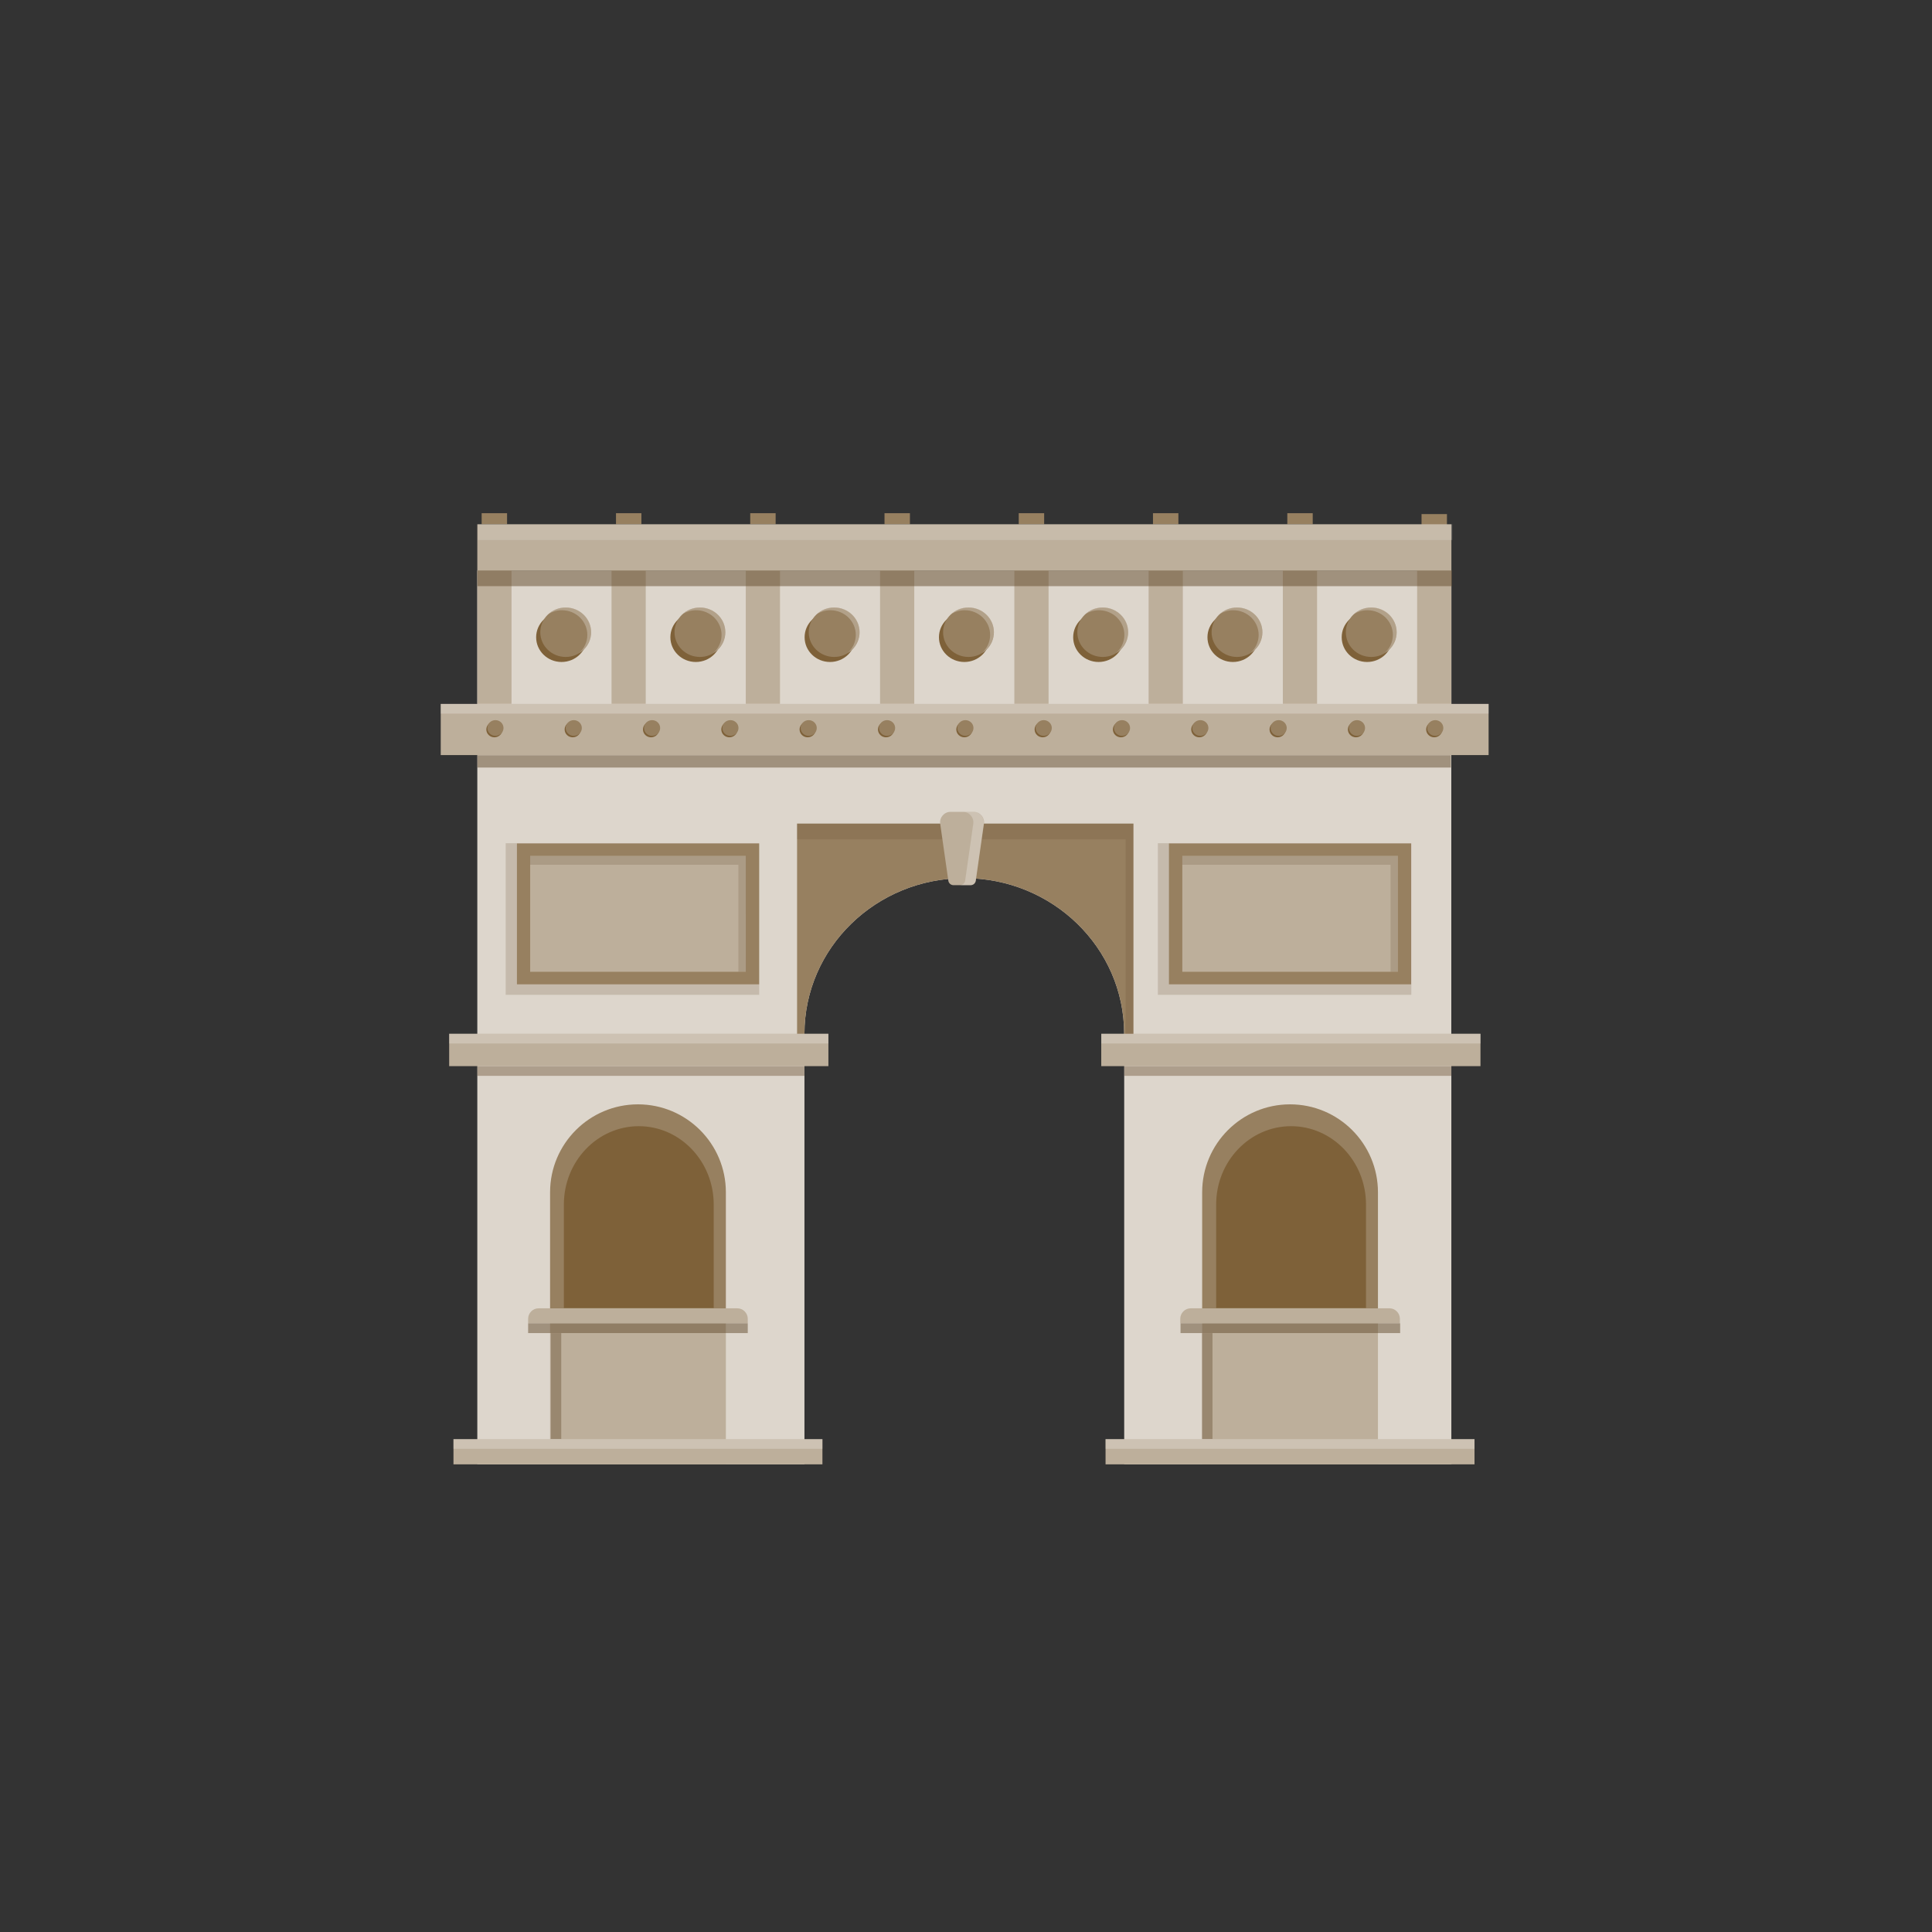
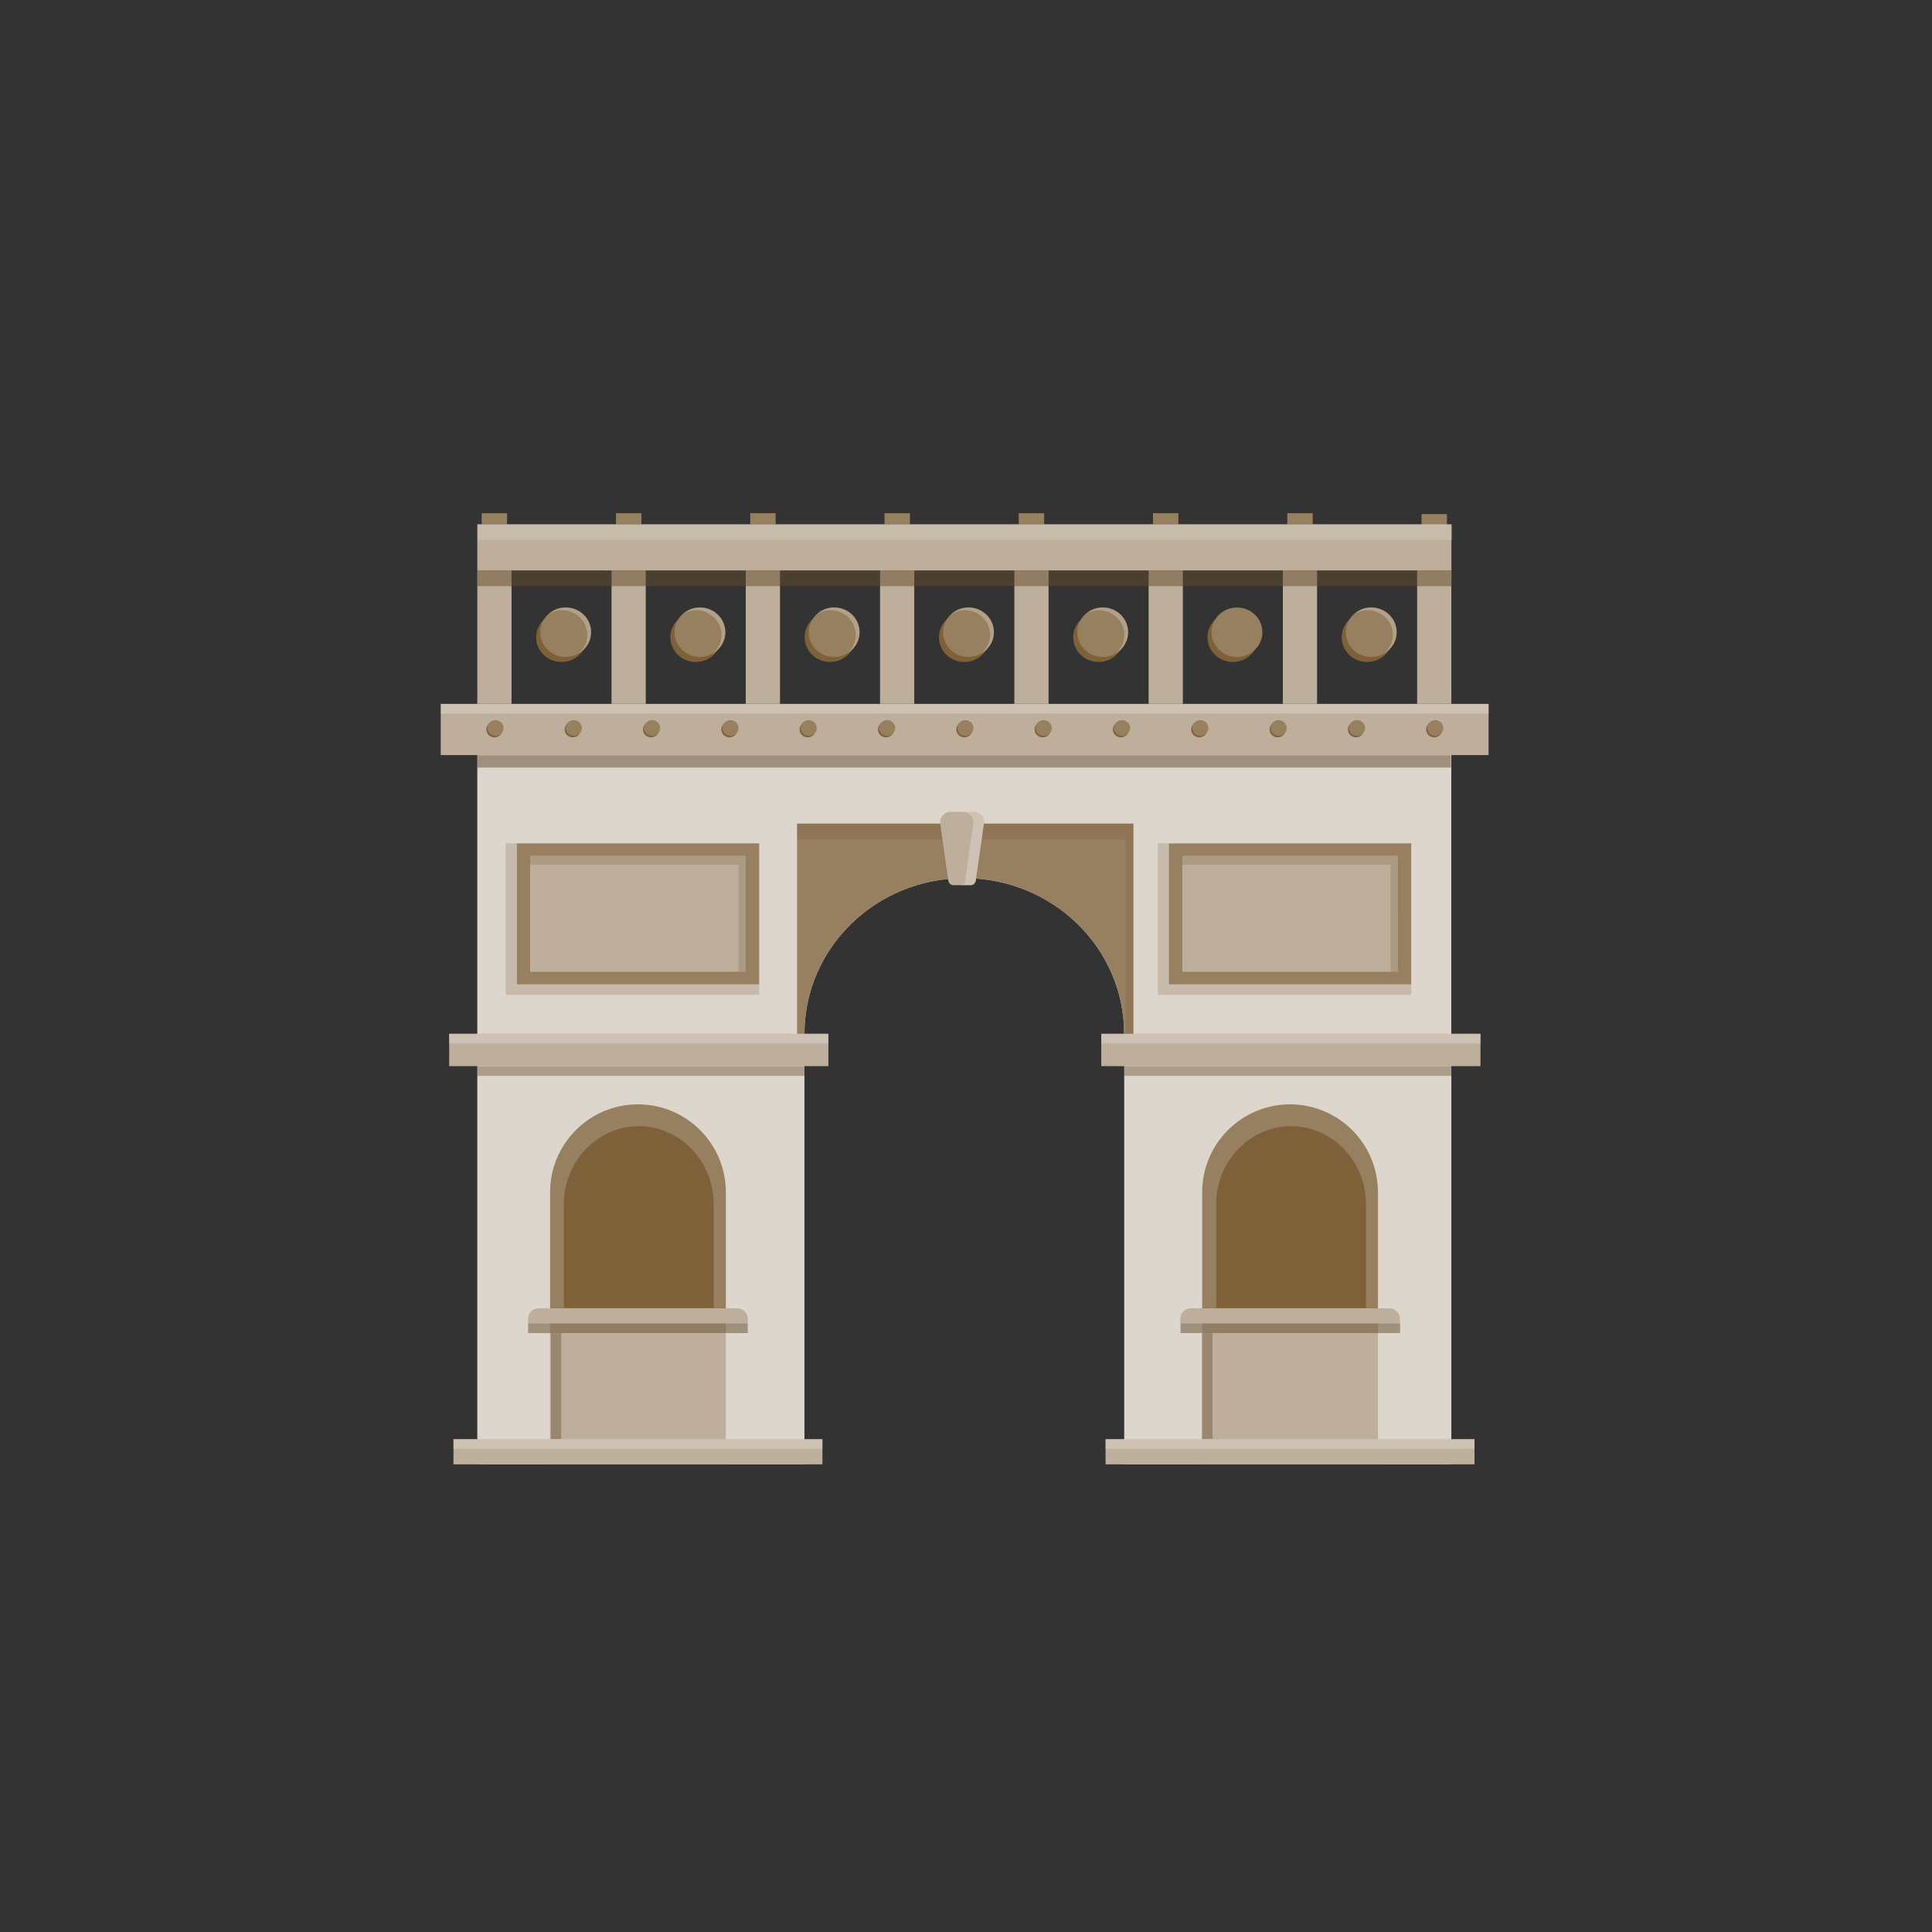
<svg xmlns="http://www.w3.org/2000/svg" width="320" height="320" viewBox="0 0 320 320" fill="none">
  <rect x="0" y="0" width="320" height="320" fill="#333333" stroke="none" />
  <g clip-path="url(#clip0_71_40946)">
    <path d="M83.986 85H79.778V86.831H83.986V85Z" fill="#978060" />
    <path d="M106.237 85H102.028V86.831H106.237V85Z" fill="#978060" />
    <path d="M128.47 85H124.261V86.831H128.47V85Z" fill="#978060" />
    <path d="M150.712 85H146.503V86.831H150.712V85Z" fill="#978060" />
    <path d="M172.944 85H168.735V86.831H172.944V85Z" fill="#978060" />
    <path d="M195.178 85H190.969V86.831H195.178V85Z" fill="#978060" />
    <path d="M239.661 85.148H235.452V86.979H239.661V85.148Z" fill="#978060" />
    <path d="M217.428 85H213.219V86.831H217.428V85Z" fill="#978060" />
    <path d="M240.389 173.906H186.204V242.54H240.389V173.906Z" fill="#DDD6CC" />
-     <path d="M240.399 94.485H79.058V120.823H240.399V94.485Z" fill="#DDD6CC" />
    <path d="M79.058 173.906H133.243V171.224C133.243 156.984 145.106 145.451 159.719 145.451C174.333 145.451 186.196 156.993 186.196 171.224V173.906H240.381V120.823H79.058V173.906Z" fill="#DDD6CC" />
    <path d="M133.243 173.906H79.058V242.54H133.243V173.906Z" fill="#DDD6CC" />
    <path d="M246.56 116.588H73V125.066H246.56V116.588V116.588Z" fill="#BDAF9B" />
    <path opacity="0.4" d="M133.243 176.587H79.058V178.193H133.243V176.587Z" fill="#654D2E" />
    <path opacity="0.4" d="M240.389 176.587H186.204V178.193H240.389V176.587Z" fill="#654D2E" />
    <path d="M240.399 86.84H79.058V94.485H240.399V86.84Z" fill="#BDAF9B" />
    <path opacity="0.2" d="M240.545 86.84H79.135V89.443H240.545V86.84Z" fill="#F1EEEA" />
    <path d="M132.019 136.417V173.906H133.242V171.224C133.242 156.984 145.105 145.451 159.719 145.451C174.333 145.451 186.195 156.992 186.195 171.224V173.906H187.731V136.417H132.019Z" fill="#978060" />
    <path d="M84.724 94.485H79.058V116.579H84.724V94.485V94.485Z" fill="#BDAF9B" />
    <path d="M106.957 94.485H101.29V116.579H106.957V94.485Z" fill="#BDAF9B" />
    <path d="M129.19 94.485H123.523V116.579H129.19V94.485Z" fill="#BDAF9B" />
    <path d="M151.431 94.485H145.765V116.579H151.431V94.485Z" fill="#BDAF9B" />
    <path d="M173.674 94.485H168.007V116.579H173.674V94.485Z" fill="#BDAF9B" />
    <path d="M195.915 94.485H190.248V116.579H195.915V94.485Z" fill="#BDAF9B" />
    <path d="M240.389 94.485H234.723V116.579H240.389V94.485Z" fill="#BDAF9B" />
    <path d="M218.148 94.485H212.481V116.579H218.148V94.485Z" fill="#BDAF9B" />
    <path d="M93.011 109.645C95.337 109.645 97.22 107.814 97.22 105.549C97.22 103.284 95.337 101.453 93.011 101.453C90.686 101.453 88.802 103.284 88.802 105.549C88.802 107.814 90.686 109.645 93.011 109.645V109.645Z" fill="#7E6139" />
    <path d="M115.245 109.645C117.571 109.645 119.454 107.814 119.454 105.549C119.454 103.284 117.571 101.453 115.245 101.453C112.919 101.453 111.036 103.284 111.036 105.549C111.036 107.814 112.919 109.645 115.245 109.645Z" fill="#7E6139" />
    <path d="M137.478 109.645C139.803 109.645 141.686 107.814 141.686 105.549C141.686 103.284 139.803 101.453 137.478 101.453C135.152 101.453 133.269 103.284 133.269 105.549C133.269 107.814 135.152 109.645 137.478 109.645Z" fill="#7E6139" />
    <path d="M159.728 109.645C162.053 109.645 163.936 107.814 163.936 105.549C163.936 103.284 162.053 101.453 159.728 101.453C157.402 101.453 155.519 103.284 155.519 105.549C155.519 107.814 157.402 109.645 159.728 109.645Z" fill="#7E6139" />
    <path d="M181.961 109.645C184.286 109.645 186.17 107.814 186.17 105.549C186.17 103.284 184.286 101.453 181.961 101.453C179.635 101.453 177.752 103.284 177.752 105.549C177.752 107.814 179.635 109.645 181.961 109.645Z" fill="#7E6139" />
    <path d="M204.202 109.645C206.528 109.645 208.411 107.814 208.411 105.549C208.411 103.284 206.528 101.453 204.202 101.453C201.877 101.453 199.993 103.284 199.993 105.549C199.993 107.814 201.877 109.645 204.202 109.645Z" fill="#7E6139" />
    <path d="M226.435 109.645C228.761 109.645 230.644 107.814 230.644 105.549C230.644 103.284 228.761 101.453 226.435 101.453C224.11 101.453 222.227 103.284 222.227 105.549C222.227 107.814 224.11 109.645 226.435 109.645Z" fill="#7E6139" />
    <path d="M93.697 108.812C96.023 108.812 97.906 106.981 97.906 104.716C97.906 102.451 96.023 100.62 93.697 100.62C91.371 100.62 89.488 102.451 89.488 104.716C89.488 106.981 91.371 108.812 93.697 108.812Z" fill="#978060" />
    <path d="M115.931 108.812C118.256 108.812 120.139 106.981 120.139 104.716C120.139 102.451 118.256 100.62 115.931 100.62C113.605 100.62 111.722 102.451 111.722 104.716C111.722 106.981 113.605 108.812 115.931 108.812Z" fill="#978060" />
    <path d="M138.163 108.812C140.489 108.812 142.372 106.981 142.372 104.716C142.372 102.451 140.489 100.62 138.163 100.62C135.837 100.62 133.954 102.451 133.954 104.716C133.954 106.981 135.837 108.812 138.163 108.812Z" fill="#978060" />
    <path d="M160.413 108.812C162.739 108.812 164.622 106.981 164.622 104.716C164.622 102.451 162.739 100.62 160.413 100.62C158.087 100.62 156.204 102.451 156.204 104.716C156.204 106.981 158.087 108.812 160.413 108.812Z" fill="#978060" />
    <path d="M182.646 108.812C184.972 108.812 186.855 106.981 186.855 104.716C186.855 102.451 184.972 100.62 182.646 100.62C180.321 100.62 178.438 102.451 178.438 104.716C178.438 106.981 180.321 108.812 182.646 108.812Z" fill="#978060" />
    <path d="M204.888 108.812C207.213 108.812 209.096 106.981 209.096 104.716C209.096 102.451 207.213 100.62 204.888 100.62C202.562 100.62 200.679 102.451 200.679 104.716C200.679 106.981 202.562 108.812 204.888 108.812Z" fill="#978060" />
    <path d="M227.121 108.812C229.447 108.812 231.33 106.981 231.33 104.716C231.33 102.451 229.447 100.62 227.121 100.62C224.795 100.62 222.912 102.451 222.912 104.716C222.912 106.981 224.795 108.812 227.121 108.812Z" fill="#978060" />
    <path d="M125.745 139.689H85.609V163.041H125.745V139.689V139.689Z" fill="#978060" />
    <path d="M123.523 141.754H87.814V160.958H123.523V141.754Z" fill="#BDAF9B" />
    <path d="M123.853 218.433C123.853 217.478 123.072 216.697 122.117 216.697H89.21C88.256 216.697 87.475 217.478 87.475 218.433V219.179H123.853V218.433Z" fill="#BDAF9B" />
    <path d="M120.226 219.188H91.111V242.54H120.226V219.188Z" fill="#BDAF9B" />
    <path d="M105.664 182.914C113.7 182.914 120.226 189.439 120.226 197.475V216.706H91.111V197.475C91.111 189.439 97.637 182.914 105.673 182.914H105.664V182.914Z" fill="#978060" />
    <path d="M105.803 186.532C112.65 186.532 118.213 192.347 118.213 199.506V216.645H93.394V199.506C93.394 192.347 98.956 186.532 105.803 186.532V186.532Z" fill="#7E6139" />
    <path d="M136.22 238.366H75.109V242.54H136.22V238.366Z" fill="#BDAF9B" />
    <path d="M137.209 171.224H74.397V176.587H137.209V171.224V171.224Z" fill="#BDAF9B" />
    <path d="M231.867 218.433C231.867 217.478 231.086 216.697 230.132 216.697H197.225C196.27 216.697 195.489 217.478 195.489 218.433V219.179H231.867V218.433Z" fill="#BDAF9B" />
    <path d="M228.232 219.188H199.117V242.54H228.232V219.188Z" fill="#BDAF9B" />
    <path opacity="0.4" d="M200.826 220.81H199.091V238.34H200.826V220.81Z" fill="#654D2E" />
    <path d="M213.67 182.914C221.706 182.914 228.232 189.439 228.232 197.475V216.706H199.117V197.475C199.117 189.439 205.643 182.914 213.679 182.914H213.67Z" fill="#978060" />
    <path d="M213.843 186.532C220.69 186.532 226.253 192.347 226.253 199.506V216.645H201.434V199.506C201.434 192.347 206.996 186.532 213.843 186.532V186.532Z" fill="#7E6139" />
    <path d="M244.226 238.366H183.115V242.54H244.226V238.366Z" fill="#BDAF9B" />
    <path d="M233.742 139.689H193.606V163.041H233.742V139.689V139.689Z" fill="#978060" />
    <path d="M231.538 141.754H195.828V160.958H231.538V141.754Z" fill="#BDAF9B" />
    <path d="M245.214 171.224H182.403V176.587H245.214V171.224V171.224Z" fill="#BDAF9B" />
    <path d="M81.886 122.124C82.624 122.124 83.223 121.543 83.223 120.823C83.223 120.102 82.624 119.521 81.886 119.521C81.149 119.521 80.55 120.102 80.55 120.823C80.55 121.543 81.149 122.124 81.886 122.124V122.124Z" fill="#7E6139" />
    <path d="M94.86 122.124C95.597 122.124 96.196 121.543 96.196 120.823C96.196 120.102 95.597 119.521 94.86 119.521C94.122 119.521 93.523 120.102 93.523 120.823C93.523 121.543 94.122 122.124 94.86 122.124Z" fill="#7E6139" />
    <path d="M107.833 122.124C108.571 122.124 109.17 121.543 109.17 120.823C109.17 120.102 108.571 119.521 107.833 119.521C107.096 119.521 106.497 120.102 106.497 120.823C106.497 121.543 107.096 122.124 107.833 122.124Z" fill="#7E6139" />
    <path d="M120.807 122.124C121.545 122.124 122.144 121.543 122.144 120.823C122.144 120.102 121.545 119.521 120.807 119.521C120.069 119.521 119.471 120.102 119.471 120.823C119.471 121.543 120.069 122.124 120.807 122.124Z" fill="#7E6139" />
    <path d="M133.772 122.124C134.51 122.124 135.109 121.543 135.109 120.823C135.109 120.102 134.51 119.521 133.772 119.521C133.035 119.521 132.436 120.102 132.436 120.823C132.436 121.543 133.035 122.124 133.772 122.124Z" fill="#7E6139" />
    <path d="M146.754 122.124C147.492 122.124 148.091 121.543 148.091 120.823C148.091 120.102 147.492 119.521 146.754 119.521C146.017 119.521 145.418 120.102 145.418 120.823C145.418 121.543 146.017 122.124 146.754 122.124Z" fill="#7E6139" />
    <path d="M159.728 122.124C160.466 122.124 161.064 121.543 161.064 120.823C161.064 120.102 160.466 119.521 159.728 119.521C158.99 119.521 158.392 120.102 158.392 120.823C158.392 121.543 158.99 122.124 159.728 122.124Z" fill="#7E6139" />
    <path d="M172.702 122.124C173.439 122.124 174.038 121.543 174.038 120.823C174.038 120.102 173.439 119.521 172.702 119.521C171.964 119.521 171.365 120.102 171.365 120.823C171.365 121.543 171.964 122.124 172.702 122.124Z" fill="#7E6139" />
    <path d="M185.666 122.124C186.404 122.124 187.003 121.543 187.003 120.823C187.003 120.102 186.404 119.521 185.666 119.521C184.929 119.521 184.33 120.102 184.33 120.823C184.33 121.543 184.929 122.124 185.666 122.124Z" fill="#7E6139" />
    <path d="M198.64 122.124C199.377 122.124 199.976 121.543 199.976 120.823C199.976 120.102 199.377 119.521 198.64 119.521C197.902 119.521 197.303 120.102 197.303 120.823C197.303 121.543 197.902 122.124 198.64 122.124Z" fill="#7E6139" />
    <path d="M211.614 122.124C212.351 122.124 212.95 121.543 212.95 120.823C212.95 120.102 212.351 119.521 211.614 119.521C210.876 119.521 210.277 120.102 210.277 120.823C210.277 121.543 210.876 122.124 211.614 122.124Z" fill="#7E6139" />
    <path d="M224.587 122.124C225.325 122.124 225.924 121.543 225.924 120.823C225.924 120.102 225.325 119.521 224.587 119.521C223.85 119.521 223.251 120.102 223.251 120.823C223.251 121.543 223.85 122.124 224.587 122.124Z" fill="#7E6139" />
    <path d="M237.552 122.124C238.29 122.124 238.889 121.543 238.889 120.823C238.889 120.102 238.29 119.521 237.552 119.521C236.815 119.521 236.216 120.102 236.216 120.823C236.216 121.543 236.815 122.124 237.552 122.124Z" fill="#7E6139" />
    <path d="M82.06 121.881C82.798 121.881 83.396 121.3 83.396 120.58C83.396 119.859 82.798 119.278 82.06 119.278C81.322 119.278 80.724 119.859 80.724 120.58C80.724 121.3 81.322 121.881 82.06 121.881V121.881Z" fill="#978060" />
    <path d="M95.033 121.881C95.771 121.881 96.37 121.3 96.37 120.58C96.37 119.859 95.771 119.278 95.033 119.278C94.296 119.278 93.697 119.859 93.697 120.58C93.697 121.3 94.296 121.881 95.033 121.881Z" fill="#978060" />
    <path d="M108.006 121.881C108.744 121.881 109.343 121.3 109.343 120.58C109.343 119.859 108.744 119.278 108.006 119.278C107.269 119.278 106.67 119.859 106.67 120.58C106.67 121.3 107.269 121.881 108.006 121.881Z" fill="#978060" />
    <path d="M120.981 121.881C121.719 121.881 122.317 121.3 122.317 120.58C122.317 119.859 121.719 119.278 120.981 119.278C120.243 119.278 119.645 119.859 119.645 120.58C119.645 121.3 120.243 121.881 120.981 121.881Z" fill="#978060" />
    <path d="M133.946 121.881C134.683 121.881 135.282 121.3 135.282 120.58C135.282 119.859 134.683 119.278 133.946 119.278C133.208 119.278 132.609 119.859 132.609 120.58C132.609 121.3 133.208 121.881 133.946 121.881Z" fill="#978060" />
    <path d="M146.927 121.881C147.665 121.881 148.264 121.3 148.264 120.58C148.264 119.859 147.665 119.278 146.927 119.278C146.19 119.278 145.591 119.859 145.591 120.58C145.591 121.3 146.19 121.881 146.927 121.881Z" fill="#978060" />
    <path d="M159.902 121.881C160.639 121.881 161.238 121.3 161.238 120.58C161.238 119.859 160.639 119.278 159.902 119.278C159.164 119.278 158.565 119.859 158.565 120.58C158.565 121.3 159.164 121.881 159.902 121.881Z" fill="#978060" />
    <path d="M172.875 121.881C173.612 121.881 174.211 121.3 174.211 120.58C174.211 119.859 173.612 119.278 172.875 119.278C172.137 119.278 171.538 119.859 171.538 120.58C171.538 121.3 172.137 121.881 172.875 121.881Z" fill="#978060" />
    <path d="M185.84 121.881C186.578 121.881 187.177 121.3 187.177 120.58C187.177 119.859 186.578 119.278 185.84 119.278C185.103 119.278 184.504 119.859 184.504 120.58C184.504 121.3 185.103 121.881 185.84 121.881Z" fill="#978060" />
    <path d="M198.813 121.881C199.551 121.881 200.149 121.3 200.149 120.58C200.149 119.859 199.551 119.278 198.813 119.278C198.075 119.278 197.477 119.859 197.477 120.58C197.477 121.3 198.075 121.881 198.813 121.881Z" fill="#978060" />
    <path d="M211.787 121.881C212.524 121.881 213.123 121.3 213.123 120.58C213.123 119.859 212.524 119.278 211.787 119.278C211.049 119.278 210.45 119.859 210.45 120.58C210.45 121.3 211.049 121.881 211.787 121.881Z" fill="#978060" />
    <path d="M224.76 121.881C225.498 121.881 226.097 121.3 226.097 120.58C226.097 119.859 225.498 119.278 224.76 119.278C224.023 119.278 223.424 119.859 223.424 120.58C223.424 121.3 224.023 121.881 224.76 121.881Z" fill="#978060" />
    <path d="M237.725 121.881C238.463 121.881 239.061 121.3 239.061 120.58C239.061 119.859 238.463 119.278 237.725 119.278C236.987 119.278 236.389 119.859 236.389 120.58C236.389 121.3 236.987 121.881 237.725 121.881Z" fill="#978060" />
    <path opacity="0.5" d="M240.485 94.485H79.074V97.088H240.485V94.485Z" fill="#654D2E" />
    <path opacity="0.5" d="M123.853 219.188H87.475V220.802H123.853V219.188Z" fill="#654D2E" />
    <path opacity="0.5" d="M231.911 219.188H195.533V220.802H231.911V219.188Z" fill="#654D2E" />
    <path opacity="0.5" d="M240.311 125.092H79.074V127.131H240.311V125.092Z" fill="#654D2E" />
    <path opacity="0.4" d="M92.96 220.81H91.224V238.34H92.96V220.81Z" fill="#654D2E" />
    <path opacity="0.2" d="M231.538 141.754H195.819V143.229H230.323V160.958H231.529L231.538 141.754Z" fill="#654D2E" />
    <path opacity="0.2" d="M123.523 141.754H87.805V143.229H122.3V160.958H123.515L123.523 141.754Z" fill="#654D2E" />
    <path opacity="0.2" d="M85.592 163.041V139.663H83.761V164.777H84.889H85.592H125.745V163.041H85.592Z" fill="#654D2E" />
    <path opacity="0.2" d="M193.607 163.041V139.663H191.776V164.777H192.895H193.607H233.76V163.041H193.607Z" fill="#654D2E" />
    <path opacity="0.2" d="M187.731 136.417H132.027V139.02H186.438V171.224H187.731V139.02V136.417Z" fill="#654D2E" />
    <path d="M155.727 136.443C155.58 135.402 156.387 134.464 157.446 134.464H161.255C162.314 134.464 163.121 135.402 162.974 136.443L161.628 145.867C161.568 146.293 161.203 146.614 160.769 146.614H157.932C157.498 146.614 157.133 146.293 157.072 145.867L155.727 136.443V136.443Z" fill="#BDAF9B" />
    <path opacity="0.3" fill-rule="evenodd" clip-rule="evenodd" d="M158.999 146.614H160.734C161.168 146.614 161.533 146.293 161.593 145.867L162.939 136.443C163.086 135.402 162.279 134.464 161.22 134.464H159.485C160.543 134.464 161.351 135.402 161.203 136.443L159.858 145.867C159.797 146.293 159.433 146.614 158.999 146.614Z" fill="#F1EEEA" />
    <path opacity="0.3" d="M93.697 100.603C92.604 100.603 91.615 101.02 90.868 101.688C91.51 101.306 92.257 101.072 93.072 101.072C95.398 101.072 97.281 102.903 97.281 105.168C97.281 106.365 96.743 107.433 95.901 108.179C97.099 107.459 97.906 106.174 97.906 104.699C97.906 102.434 96.023 100.603 93.697 100.603V100.603Z" fill="#F1EEEA" />
    <path opacity="0.3" d="M115.93 100.603C114.836 100.603 113.847 101.02 113.101 101.688C113.743 101.306 114.489 101.072 115.305 101.072C117.63 101.072 119.514 102.903 119.514 105.168C119.514 106.365 118.976 107.433 118.134 108.179C119.331 107.459 120.138 106.174 120.138 104.699C120.138 102.434 118.255 100.603 115.93 100.603V100.603Z" fill="#F1EEEA" />
    <path opacity="0.3" d="M138.163 100.603C137.07 100.603 136.08 101.02 135.334 101.688C135.976 101.306 136.722 101.072 137.538 101.072C139.864 101.072 141.747 102.903 141.747 105.168C141.747 106.365 141.209 107.433 140.367 108.179C141.565 107.459 142.372 106.174 142.372 104.699C142.372 102.434 140.489 100.603 138.163 100.603V100.603Z" fill="#F1EEEA" />
    <path opacity="0.3" d="M160.413 100.603C159.32 100.603 158.33 101.02 157.584 101.688C158.226 101.306 158.972 101.072 159.788 101.072C162.114 101.072 163.997 102.903 163.997 105.168C163.997 106.365 163.459 107.433 162.617 108.179C163.815 107.459 164.622 106.174 164.622 104.699C164.622 102.434 162.739 100.603 160.413 100.603V100.603Z" fill="#F1EEEA" />
    <path opacity="0.3" d="M182.646 100.603C181.553 100.603 180.564 101.02 179.817 101.688C180.46 101.306 181.206 101.072 182.022 101.072C184.347 101.072 186.23 102.903 186.23 105.168C186.23 106.365 185.692 107.433 184.851 108.179C186.048 107.459 186.855 106.174 186.855 104.699C186.855 102.434 184.972 100.603 182.646 100.603V100.603Z" fill="#F1EEEA" />
-     <path opacity="0.3" d="M204.888 100.603C203.794 100.603 202.805 101.02 202.059 101.688C202.701 101.306 203.447 101.072 204.263 101.072C206.588 101.072 208.472 102.903 208.472 105.168C208.472 106.365 207.934 107.433 207.092 108.179C208.289 107.459 209.096 106.174 209.096 104.699C209.096 102.434 207.213 100.603 204.888 100.603V100.603Z" fill="#F1EEEA" />
    <path opacity="0.3" d="M231.33 104.699C231.33 102.434 229.447 100.603 227.121 100.603C226.028 100.603 225.038 101.02 224.292 101.688C224.934 101.306 225.68 101.072 226.496 101.072C228.822 101.072 230.705 102.903 230.705 105.168C230.705 106.365 230.167 107.433 229.325 108.179C230.523 107.459 231.33 106.174 231.33 104.699V104.699Z" fill="#F1EEEA" />
    <path opacity="0.3" d="M137.209 171.233H74.397V172.838H137.209V171.233Z" fill="#F1EEEA" />
    <path opacity="0.3" d="M246.56 116.588H73V118.193H246.56V116.588Z" fill="#F1EEEA" />
    <path opacity="0.3" d="M245.232 171.233H182.421V172.838H245.232V171.233Z" fill="#F1EEEA" />
    <path opacity="0.3" d="M136.22 238.366H75.109V239.971H136.22V238.366Z" fill="#F1EEEA" />
    <path opacity="0.3" d="M244.226 238.366H183.115V239.971H244.226V238.366Z" fill="#F1EEEA" />
  </g>
  <defs>
    <clipPath id="clip0_71_40946">
      <rect width="173.56" height="157.54" fill="white" transform="translate(73 85)" />
    </clipPath>
  </defs>
</svg>